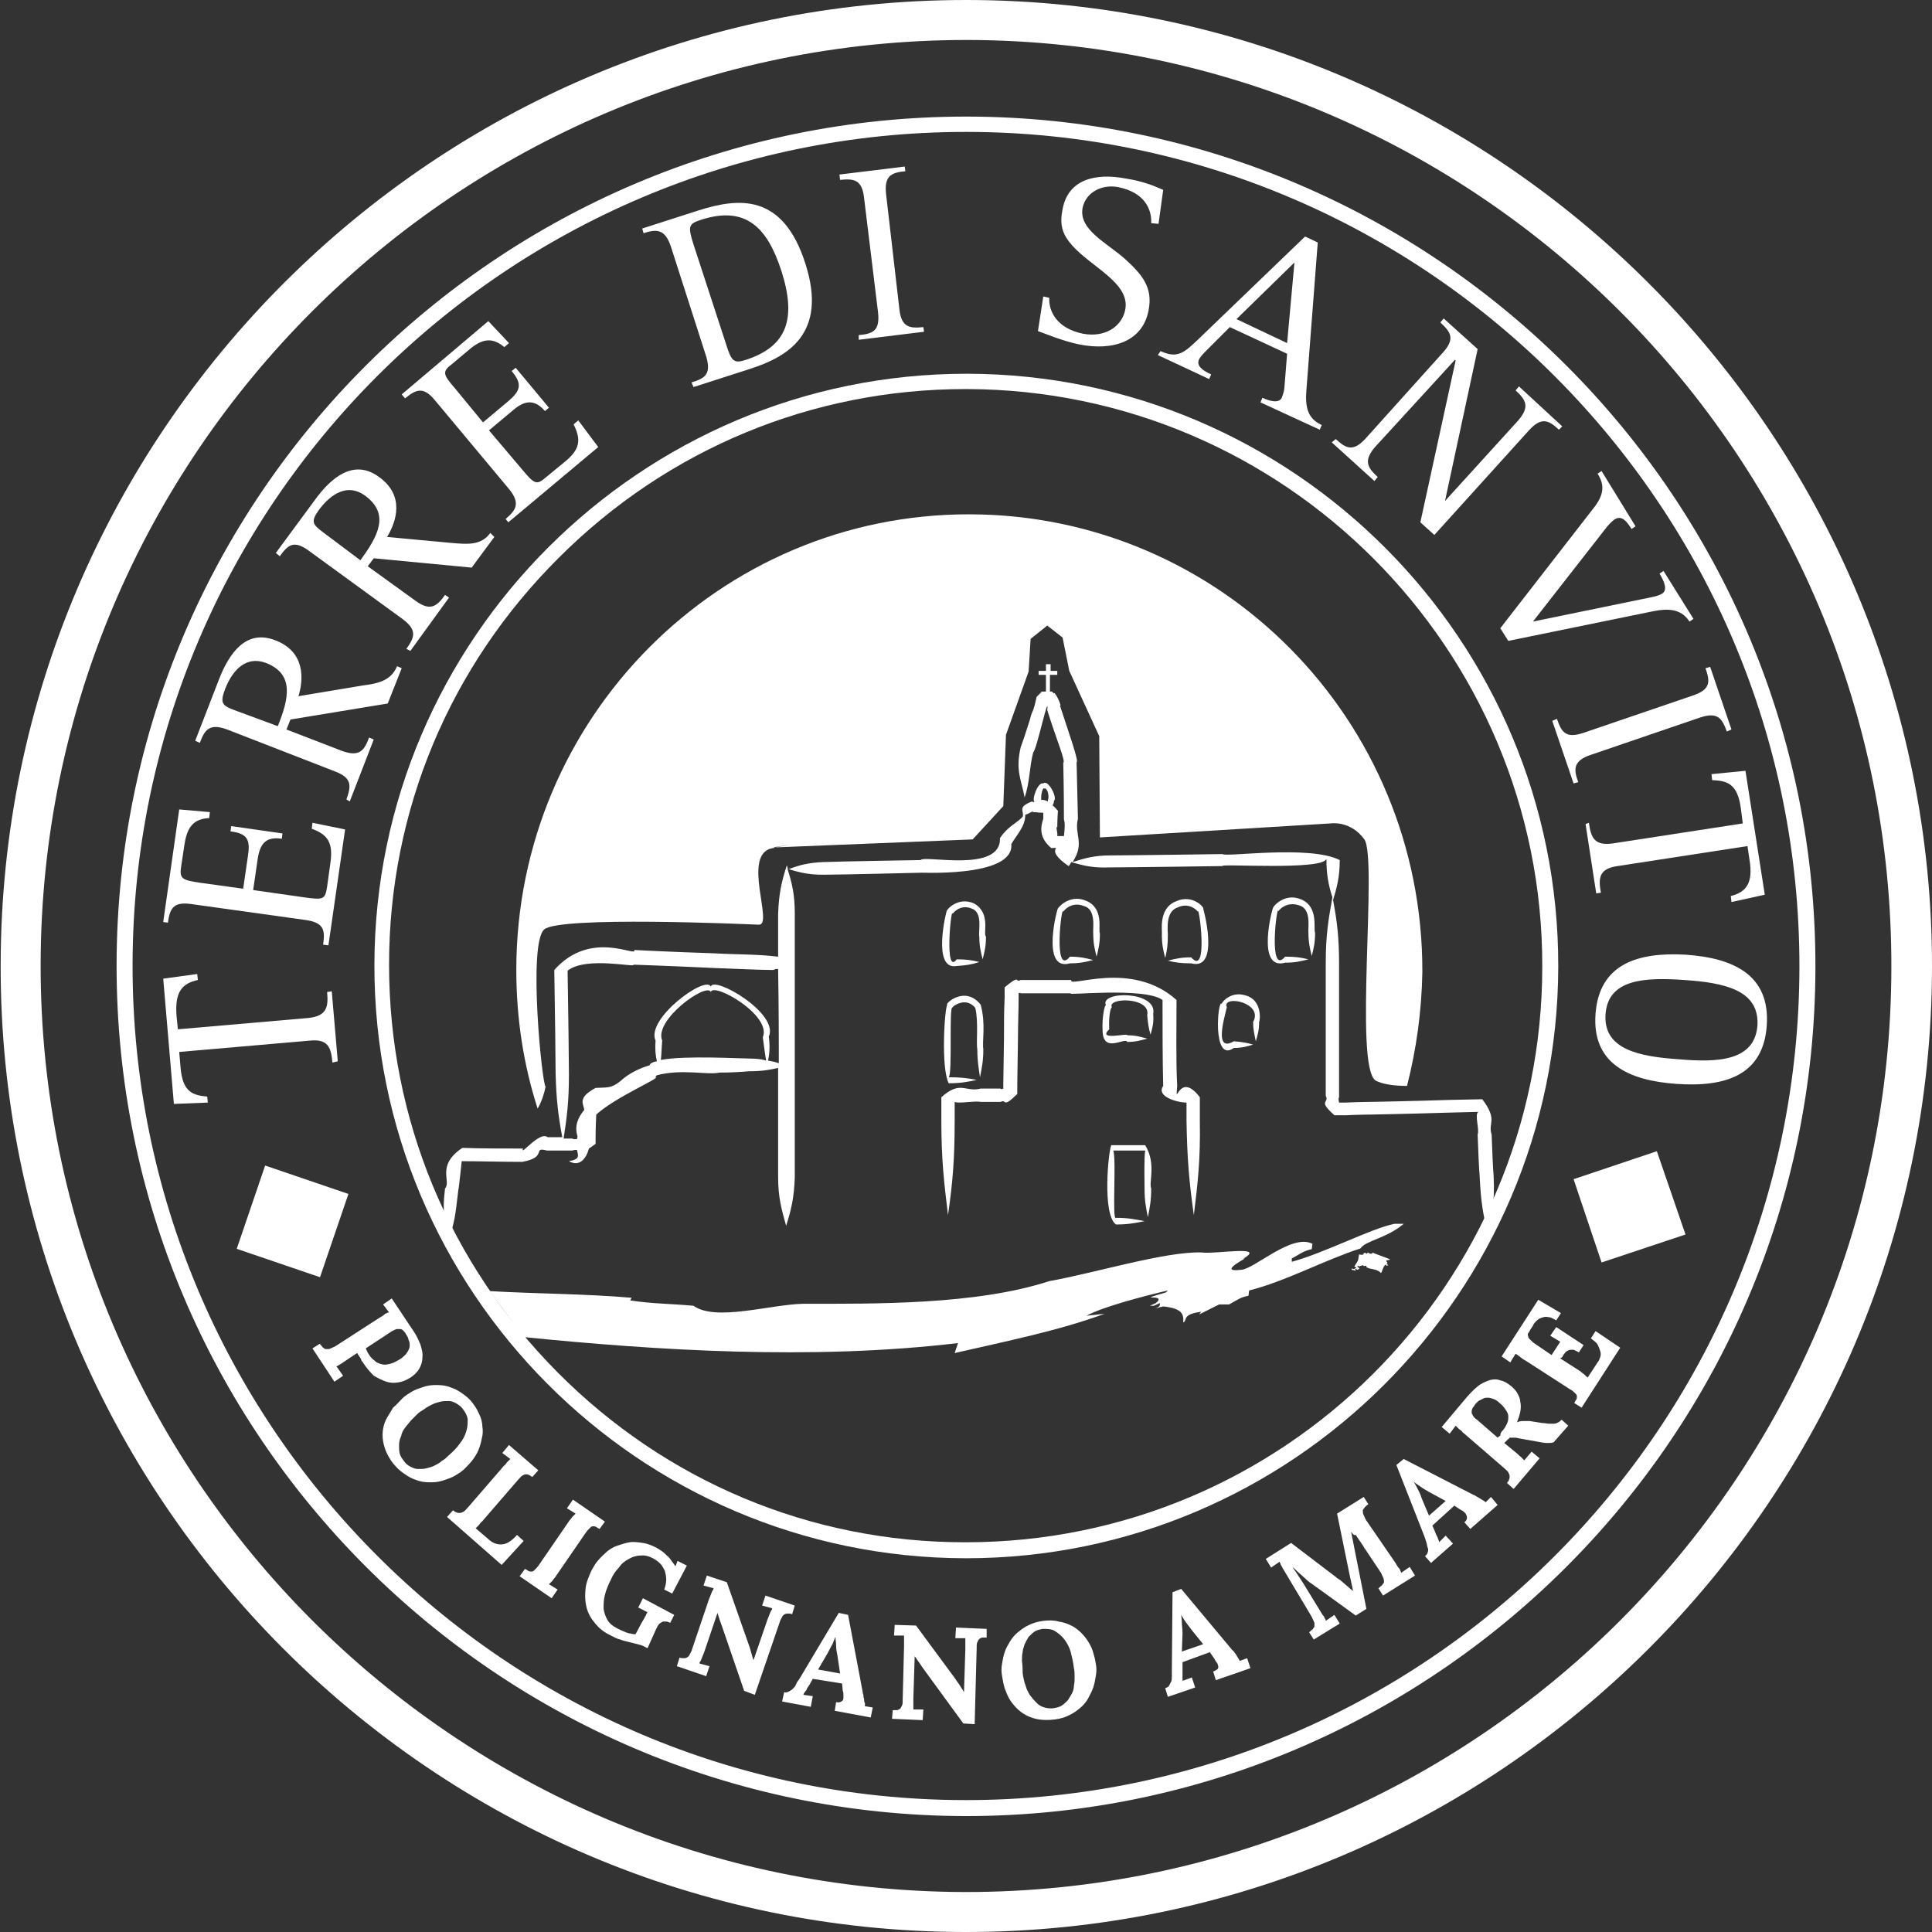
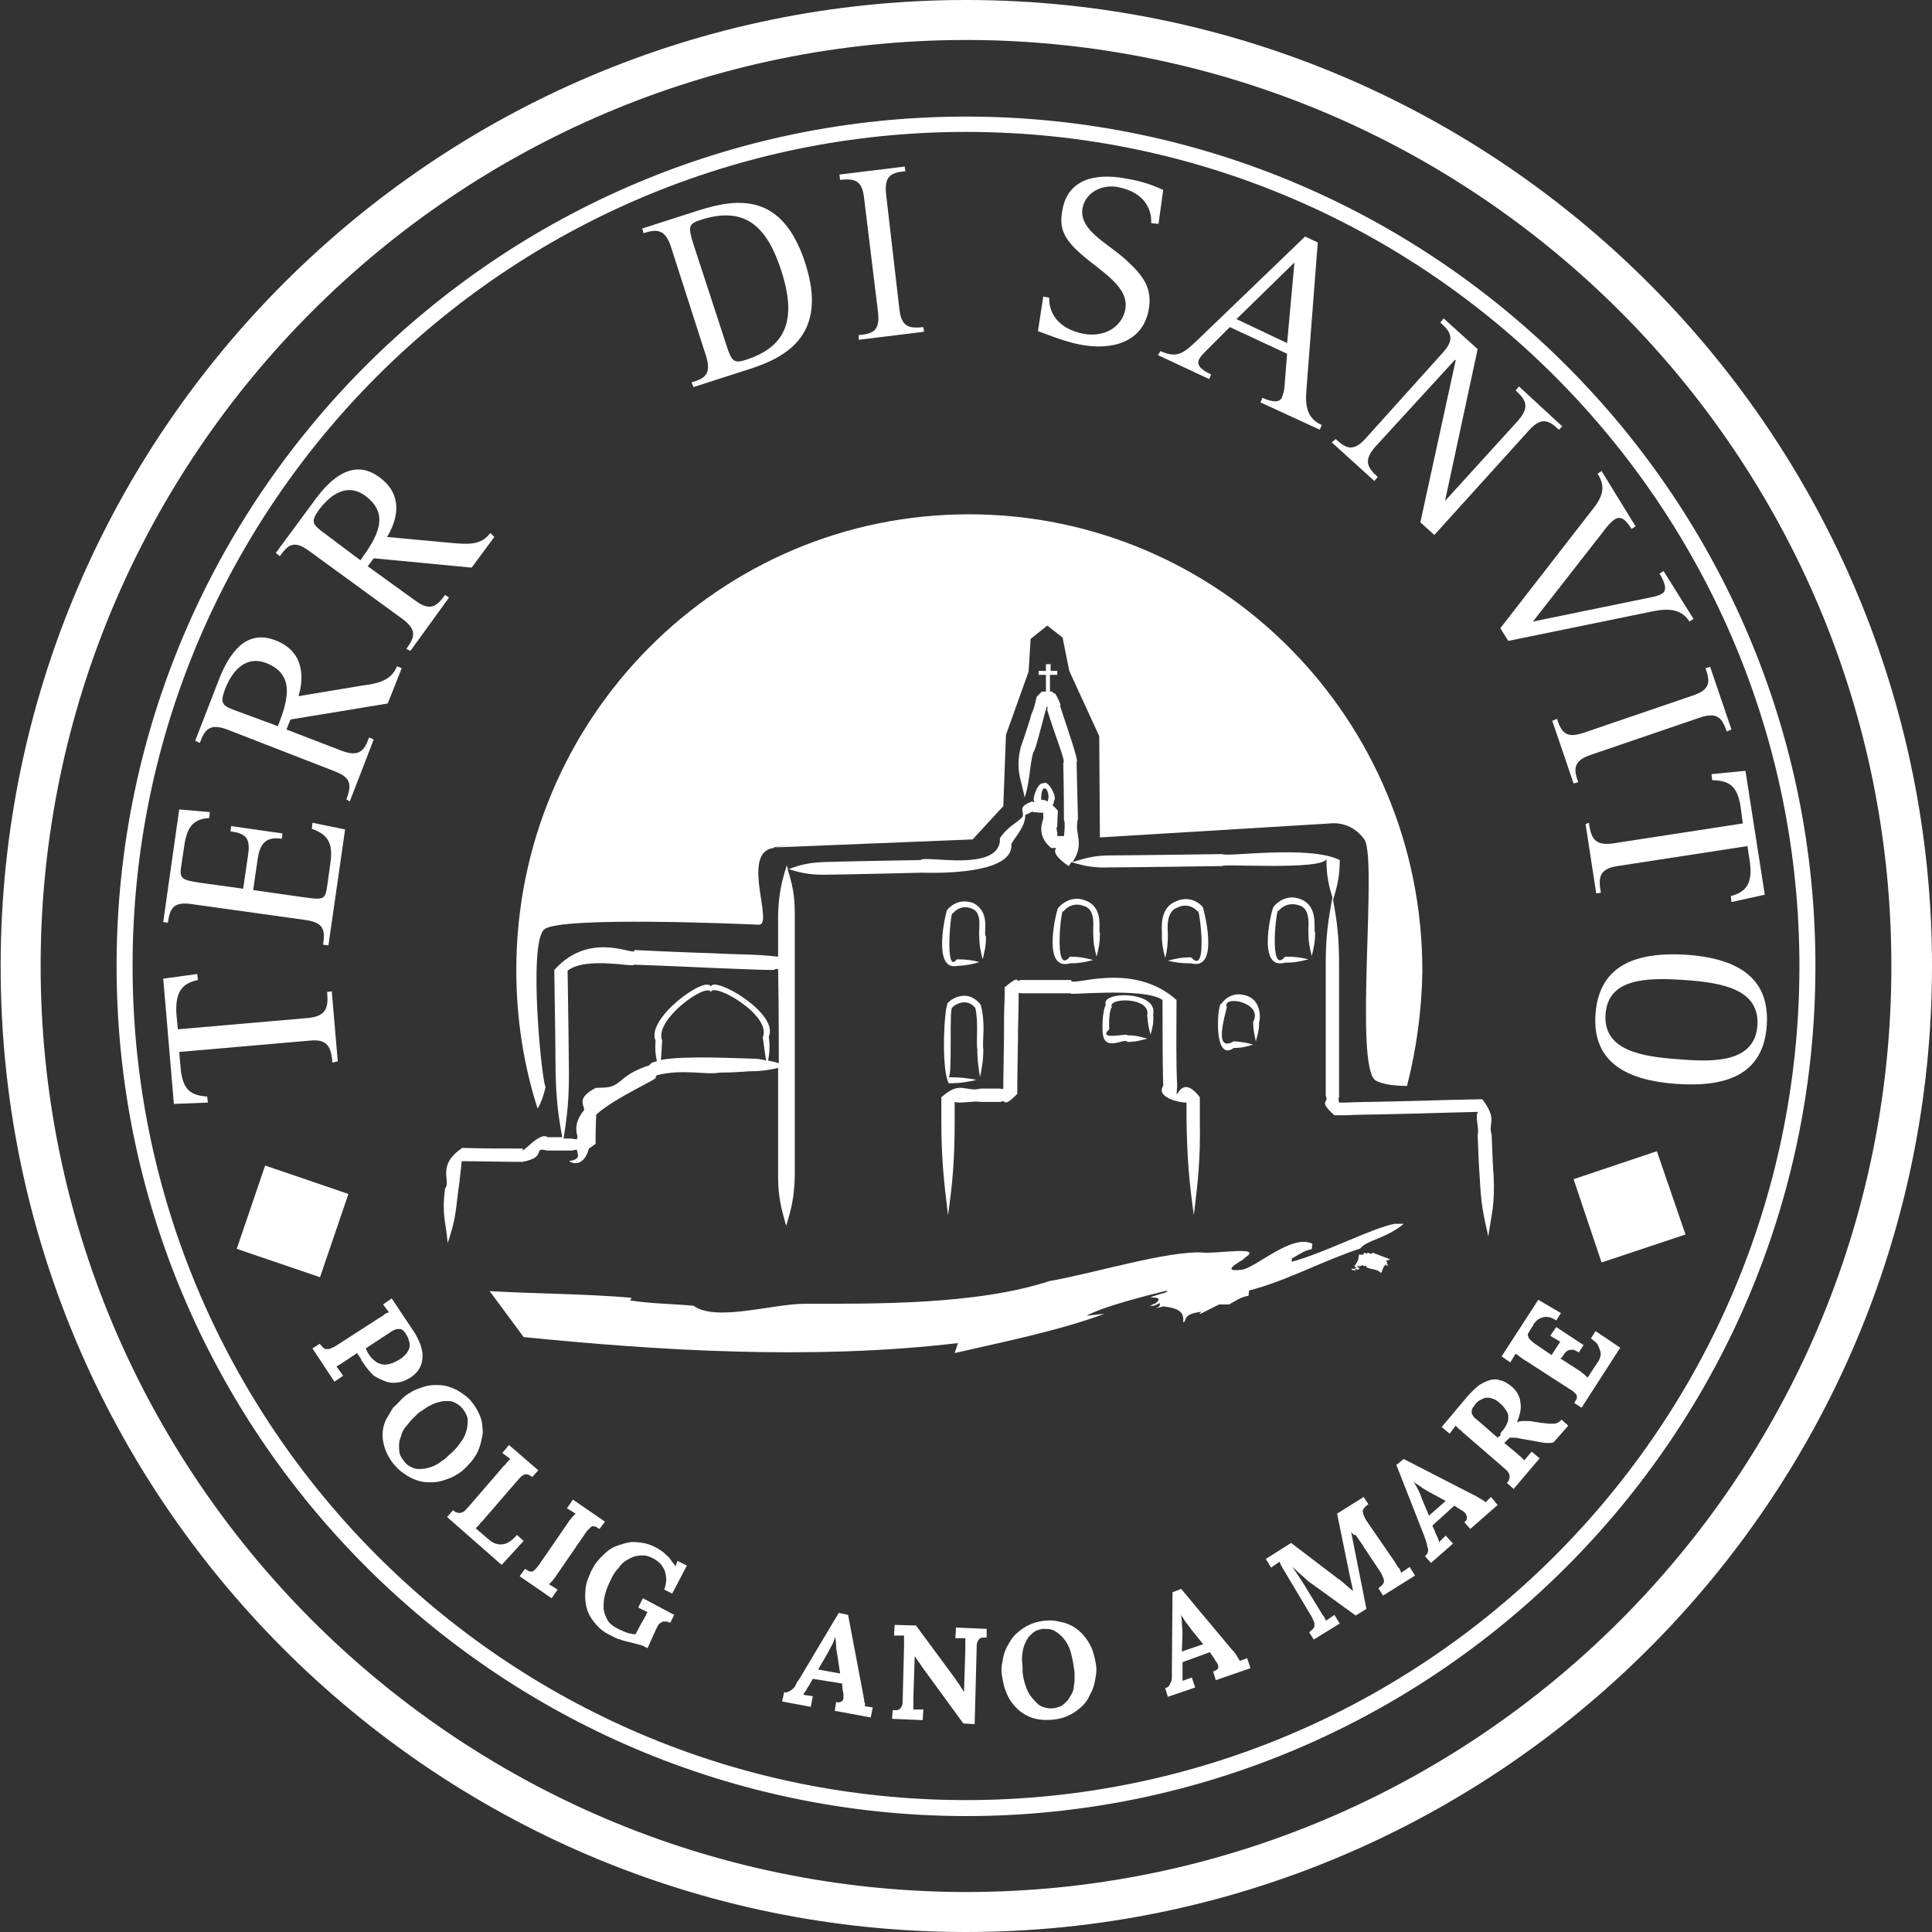
<svg xmlns="http://www.w3.org/2000/svg" version="1.1" id="Livello_1" x="0px" y="0px" viewBox="0 0 290 290" style="enable-background:new 0 0 290 290;" xml:space="preserve">
  <rect x="0" y="0" width="290" height="290" fill="#333333" stroke="none" />
  <style type="text/css">
	.st0{fill:#FFFFFF;}
	.st1{fill-rule:evenodd;clip-rule:evenodd;fill:#FFFFFF;}
</style>
  <g>
    <path class="st0" d="M54.4,204.4c-0.1-0.1-0.2-0.2-0.2-0.4c-0.1-0.1-0.1-0.2-0.2-0.3c-0.1-0.1-0.1-0.2-0.2-0.3   c-0.1-0.1-0.1-0.2-0.2-0.3l-1.5,1c-0.3,0.2-0.6,0.4-0.9,0.6c-0.3,0.2-0.5,0.3-0.7,0.4l1,1.4l-1.3,0.9l-3.3-5l1.1-0.7   c0.1,0.2,0.3,0.3,0.4,0.5c0.1,0.1,0.3,0.2,0.4,0.3c0.2,0,0.4,0,0.6,0c0.2-0.1,0.5-0.2,0.9-0.4l6.5-4.2c0.2-0.1,0.3-0.2,0.5-0.3   c0.2-0.1,0.3-0.2,0.4-0.3c0.1-0.1,0.3-0.2,0.4-0.2c0.1-0.1,0.2-0.1,0.3-0.1l-0.9-1.2l1.3-0.9l3.2,4.8c0.5,0.7,0.8,1.4,1.1,2.1   c0.2,0.7,0.4,1.3,0.3,2c0,0.6-0.2,1.2-0.5,1.7c-0.3,0.5-0.8,1-1.5,1.4c-0.5,0.3-1,0.5-1.6,0.6c-0.6,0.1-1.2,0.1-1.8-0.1   c-0.6-0.2-1.2-0.5-1.9-0.9C55.5,205.9,54.9,205.2,54.4,204.4z M55.3,203.2c0.3,0.5,0.6,0.8,1,1.1c0.3,0.3,0.7,0.4,1.1,0.5   c0.4,0.1,0.8,0,1.2-0.1c0.4-0.1,0.8-0.3,1.3-0.6c0.4-0.2,0.7-0.5,0.9-0.7c0.2-0.2,0.4-0.5,0.5-0.7c0.1-0.2,0.2-0.5,0.2-0.7   c0-0.2,0-0.5-0.1-0.7c-0.1-0.2-0.1-0.4-0.2-0.6c-0.1-0.2-0.2-0.3-0.3-0.5c-0.1-0.2-0.2-0.3-0.4-0.5c-0.1-0.1-0.3-0.2-0.4-0.2   c-0.2,0-0.3,0-0.6,0c-0.2,0.1-0.5,0.2-0.8,0.4l-3.8,2.5c0.1,0.1,0.1,0.3,0.2,0.4C55.1,202.9,55.2,203,55.3,203.2z" />
    <path class="st0" d="M60.4,209.9c0.4-0.4,0.9-0.7,1.4-1c0.5-0.3,1.1-0.5,1.7-0.7c0.6-0.2,1.2-0.3,1.8-0.3c0.6,0,1.2,0,1.9,0.2   c0.6,0.2,1.2,0.4,1.8,0.8c0.6,0.4,1.2,0.8,1.7,1.4c0.5,0.6,0.9,1.2,1.2,1.9c0.3,0.6,0.5,1.3,0.5,1.9c0.1,0.6,0.1,1.2-0.1,1.9   c-0.1,0.6-0.3,1.2-0.5,1.7c-0.2,0.5-0.6,1.1-0.9,1.5c-0.4,0.5-0.8,0.9-1.2,1.3c-0.4,0.4-0.9,0.7-1.4,1c-0.5,0.3-1.1,0.5-1.7,0.7   c-0.6,0.2-1.2,0.3-1.8,0.3c-0.6,0-1.2,0-1.9-0.2c-0.6-0.2-1.2-0.4-1.8-0.8c-0.6-0.4-1.2-0.8-1.7-1.4c-0.6-0.6-1-1.3-1.3-1.9   c-0.3-0.6-0.5-1.3-0.6-1.9c-0.1-0.6-0.1-1.2,0-1.8c0.1-0.6,0.3-1.2,0.6-1.7c0.3-0.5,0.6-1,0.9-1.5C59.6,210.8,60,210.3,60.4,209.9z    M62.7,212.2c-0.3,0.3-0.6,0.6-1,1c-0.3,0.4-0.6,0.7-0.9,1.1c-0.3,0.4-0.5,0.8-0.6,1.3c-0.2,0.4-0.3,0.9-0.3,1.3   c0,0.4,0,0.9,0.1,1.3c0.1,0.4,0.4,0.8,0.7,1.2c0.3,0.4,0.6,0.6,1,0.8c0.4,0.2,0.7,0.3,1.1,0.3c0.4,0,0.8,0,1.2-0.1   c0.4-0.1,0.8-0.2,1.2-0.4c0.4-0.2,0.8-0.4,1.1-0.7c0.4-0.2,0.7-0.5,1-0.8c0.7-0.6,1.3-1.2,1.7-1.8c0.5-0.6,0.8-1.2,1-1.9   c0.2-0.6,0.2-1.2,0.2-1.8c-0.1-0.6-0.4-1.1-0.8-1.6c-0.3-0.4-0.7-0.6-1-0.8c-0.4-0.2-0.7-0.3-1.1-0.3c-0.4,0-0.8,0-1.2,0.1   c-0.4,0.1-0.8,0.2-1.2,0.4c-0.4,0.2-0.8,0.4-1.2,0.7S63,211.9,62.7,212.2z" />
    <path class="st0" d="M67.1,227.7l0.9-1c0.2,0.1,0.3,0.3,0.5,0.3c0.2,0.1,0.3,0.1,0.5,0.1c0.2,0,0.4-0.1,0.6-0.2   c0.2-0.1,0.4-0.4,0.7-0.7l5.1-5.9c0.1-0.1,0.2-0.3,0.4-0.4c0.1-0.1,0.2-0.3,0.3-0.4c0.1-0.1,0.2-0.2,0.3-0.3   c0.1-0.1,0.2-0.2,0.2-0.2l-1.2-0.9l1-1.2l4.4,3.8l-0.9,1c-0.2-0.1-0.4-0.3-0.5-0.3c-0.2-0.1-0.3-0.1-0.5-0.1s-0.3,0.1-0.5,0.2   c-0.2,0.1-0.4,0.4-0.7,0.7l-5.1,5.9c-0.1,0.1-0.2,0.3-0.4,0.4c-0.1,0.1-0.2,0.3-0.3,0.4c-0.1,0.1-0.2,0.2-0.3,0.3   c-0.1,0.1-0.2,0.2-0.2,0.2l2.1,1.8c0.6,0.5,1.3,0.7,2,0.6c0.7-0.1,1.4-0.6,2.1-1.4l1,0.9l-3.3,3.6L67.1,227.7z" />
    <path class="st0" d="M83.5,236.5c-0.1,0.2-0.2,0.3-0.3,0.4c-0.1,0.1-0.2,0.3-0.3,0.4c-0.1,0.1-0.2,0.2-0.3,0.3   c-0.1,0.1-0.2,0.2-0.2,0.2l1.3,0.8l-0.9,1.3l-4.8-3.3l0.8-1.1c0.2,0.1,0.4,0.2,0.5,0.3c0.2,0.1,0.3,0.1,0.5,0.1   c0.2,0,0.3-0.1,0.5-0.3c0.2-0.2,0.4-0.4,0.6-0.7l4.4-6.4c0.1-0.2,0.2-0.3,0.3-0.4c0.1-0.1,0.2-0.3,0.3-0.4c0.1-0.1,0.2-0.2,0.3-0.3   c0.1-0.1,0.2-0.2,0.2-0.2l-1.3-0.8l0.9-1.3l4.8,3.3l-0.8,1.1c-0.2-0.1-0.4-0.2-0.5-0.3c-0.2-0.1-0.3-0.1-0.5-0.1   c-0.2,0-0.3,0.1-0.5,0.3c-0.2,0.2-0.4,0.4-0.6,0.7L83.5,236.5z" />
    <path class="st0" d="M97.2,247.4l-0.4-0.2c-0.3-0.2-0.7-0.3-1.1-0.4c-0.4-0.1-0.8-0.2-1.2-0.3c-0.4-0.1-0.9-0.2-1.4-0.4   c-0.5-0.1-1-0.4-1.6-0.7c-1-0.5-1.7-1.1-2.3-1.9c-0.6-0.7-1-1.5-1.2-2.4c-0.2-0.9-0.2-1.7-0.1-2.7c0.1-0.9,0.5-1.8,0.9-2.7   c0.3-0.5,0.6-1.1,1-1.5c0.4-0.5,0.9-0.9,1.3-1.3c0.5-0.4,1-0.7,1.6-0.9c0.6-0.2,1.2-0.4,1.8-0.5c0.6-0.1,1.3,0,2,0.1   c0.7,0.1,1.4,0.4,2,0.7c0.2,0.1,0.5,0.3,0.8,0.5c0.3,0.2,0.5,0.4,0.8,0.7c0.3,0.2,0.5,0.5,0.7,0.8c0.2,0.3,0.4,0.5,0.6,0.8l0,0   l0.3-0.8l1.4,0.7l-2.2,4.2l-1.2-0.6c0.2-0.5,0.3-1.1,0.3-1.5c0-0.5-0.1-0.9-0.2-1.3c-0.2-0.4-0.4-0.8-0.7-1.1   c-0.3-0.3-0.7-0.6-1.1-0.8c-0.6-0.3-1.2-0.5-1.9-0.4c-0.6,0-1.2,0.2-1.7,0.5c-0.6,0.3-1.1,0.7-1.5,1.3c-0.5,0.5-0.9,1.1-1.2,1.8   c-0.4,0.8-0.7,1.5-0.9,2.3c-0.2,0.7-0.2,1.4-0.2,2.1c0.1,0.6,0.3,1.2,0.6,1.7c0.3,0.5,0.8,0.9,1.4,1.2c0.2,0.1,0.4,0.2,0.6,0.3   c0.2,0.1,0.5,0.2,0.7,0.3c0.3,0.1,0.5,0.2,0.8,0.2c0.2,0.1,0.5,0.1,0.7,0.1l0.9-1.7c0.1-0.2,0.2-0.3,0.3-0.5   c0.1-0.2,0.2-0.3,0.2-0.4c0.1-0.1,0.2-0.3,0.2-0.4c0.1-0.1,0.1-0.2,0.2-0.3l-1.4-0.7l0.7-1.4l4.7,2.5l-0.6,1.2   c-0.2-0.1-0.4-0.2-0.6-0.2c-0.2,0-0.3,0-0.5,0c-0.2,0.1-0.3,0.2-0.5,0.3c-0.2,0.2-0.3,0.4-0.5,0.8L97.2,247.4z" />
-     <path class="st0" d="M113.3,254.4l-1.6-0.6l-3.4-9.9c-0.2-0.5-0.4-1.1-0.6-1.8l0,0l-2,5.9c-0.1,0.2-0.1,0.3-0.2,0.5   c-0.1,0.2-0.1,0.3-0.2,0.5c-0.1,0.2-0.1,0.3-0.2,0.4c-0.1,0.1-0.1,0.2-0.1,0.3l1.5,0.4l-0.5,1.5l-4.4-1.5l0.4-1.3   c0.2,0.1,0.4,0.1,0.6,0.1c0.2,0,0.3,0,0.5-0.1c0.2-0.1,0.3-0.2,0.4-0.4c0.1-0.2,0.3-0.5,0.4-0.9l2.5-7.4c0.1-0.2,0.1-0.3,0.2-0.5   s0.1-0.3,0.2-0.5c0.1-0.2,0.1-0.3,0.2-0.4c0.1-0.1,0.1-0.2,0.1-0.3l-1.5-0.4l0.5-1.5l3,1l3.3,9.4c0.2,0.5,0.3,1,0.4,1.3   c0.1,0.4,0.2,0.7,0.3,1l0,0l2.1-6.1c0.1-0.2,0.1-0.3,0.2-0.5c0.1-0.2,0.1-0.3,0.2-0.5c0.1-0.2,0.1-0.3,0.2-0.4   c0.1-0.1,0.1-0.2,0.1-0.3l-1.5-0.4l0.5-1.5l4.4,1.5l-0.4,1.3c-0.2-0.1-0.4-0.1-0.6-0.1c-0.2,0-0.3,0-0.5,0.1   c-0.2,0.1-0.3,0.2-0.4,0.4c-0.1,0.2-0.3,0.5-0.4,0.9L113.3,254.4z" />
    <path class="st0" d="M126.4,252.7L122,252l-0.5,0.9c-0.1,0.1-0.1,0.2-0.2,0.3c-0.1,0.1-0.2,0.3-0.2,0.4c-0.1,0.1-0.2,0.3-0.3,0.4   c-0.1,0.1-0.2,0.3-0.2,0.4l1.4,0.2l-0.3,1.6l-4.3-0.8l0.3-1.4c0.3,0.1,0.5,0,0.7-0.1c0.2-0.1,0.4-0.2,0.6-0.4   c0.2-0.2,0.4-0.4,0.5-0.7s0.3-0.5,0.5-0.8l5.9-9.9l1.4,0.3l2.2,11.6c0,0.1,0,0.2,0.1,0.4c0,0.2,0,0.4,0.1,0.6c0,0.2,0,0.4,0.1,0.6   s0,0.4,0,0.5l1.2,0.2l-0.3,1.5l-5.4-1l0.2-1.3c0.4,0.1,0.6,0,0.8-0.1c0.2-0.1,0.3-0.3,0.3-0.5c0-0.1,0-0.3,0-0.5   c0-0.2,0-0.4-0.1-0.6L126.4,252.7z M122.8,250.6l3.3,0.6l-0.4-2.7c-0.1-0.5-0.2-1-0.2-1.5c0-0.5-0.1-0.9-0.1-1.3l0,0   c-0.1,0.2-0.2,0.5-0.4,1c-0.2,0.4-0.5,0.9-0.8,1.5L122.8,250.6z" />
    <path class="st0" d="M146.3,258.8l-1.7-0.1l-6.2-8.5c-0.3-0.5-0.7-1-1.1-1.6h0l-0.2,6.3c0,0.2,0,0.4,0,0.5c0,0.2,0,0.3,0,0.5   c0,0.2,0,0.3,0,0.4c0,0.1,0,0.2,0,0.3l1.5,0l-0.1,1.6l-4.6-0.2l0.1-1.3c0.2,0,0.4,0,0.6,0c0.2,0,0.3-0.1,0.5-0.2   c0.1-0.1,0.2-0.3,0.3-0.5c0.1-0.2,0.1-0.5,0.1-1l0.2-7.8c0-0.2,0-0.4,0-0.5c0-0.2,0-0.3,0-0.5c0-0.2,0-0.3,0-0.4c0-0.1,0-0.2,0-0.3   l-1.5,0l0.1-1.6l3.2,0.1l5.9,8c0.3,0.5,0.6,0.8,0.8,1.2c0.2,0.3,0.4,0.6,0.5,0.8l0,0l0.2-6.4c0-0.2,0-0.4,0-0.5c0-0.2,0-0.3,0-0.5   c0-0.2,0-0.3,0-0.4c0-0.1,0-0.2,0-0.3h-1.5l0.1-1.6l4.6,0.2l0,1.3c-0.2,0-0.4,0-0.6,0c-0.2,0-0.3,0.1-0.5,0.2   c-0.1,0.1-0.2,0.3-0.3,0.5c-0.1,0.2-0.1,0.5-0.1,1L146.3,258.8z" />
    <path class="st0" d="M150.4,251.5c-0.1-0.6-0.1-1.1,0-1.7c0.1-0.6,0.2-1.2,0.4-1.8c0.2-0.6,0.5-1.1,0.8-1.6c0.3-0.5,0.7-1,1.2-1.4   c0.5-0.4,1-0.8,1.7-1.1c0.6-0.3,1.3-0.5,2.1-0.6c0.8-0.1,1.6-0.1,2.3,0.1c0.7,0.1,1.3,0.3,1.9,0.6c0.6,0.3,1.1,0.7,1.5,1.1   c0.4,0.4,0.8,0.9,1.1,1.4c0.3,0.5,0.6,1.1,0.7,1.6c0.2,0.6,0.3,1.1,0.4,1.7c0.1,0.6,0.1,1.1,0,1.7c-0.1,0.6-0.2,1.2-0.4,1.8   c-0.2,0.6-0.5,1.1-0.8,1.7c-0.3,0.5-0.7,1-1.2,1.4c-0.5,0.4-1,0.8-1.7,1.1c-0.6,0.3-1.3,0.5-2.1,0.6c-0.9,0.1-1.6,0.1-2.3,0   c-0.7-0.1-1.3-0.3-1.9-0.6c-0.6-0.3-1.1-0.7-1.5-1.1c-0.4-0.4-0.8-0.9-1.1-1.4c-0.3-0.5-0.5-1.1-0.7-1.6   C150.6,252.7,150.5,252.1,150.4,251.5z M153.5,250.9c0,0.4,0.1,0.9,0.2,1.3c0.1,0.5,0.3,0.9,0.4,1.3c0.2,0.4,0.4,0.9,0.7,1.2   c0.3,0.4,0.6,0.7,0.9,1c0.3,0.3,0.7,0.5,1.1,0.6c0.4,0.1,0.9,0.2,1.4,0.1c0.5-0.1,0.9-0.2,1.2-0.4c0.3-0.2,0.6-0.5,0.9-0.8   c0.2-0.3,0.4-0.7,0.6-1c0.2-0.4,0.3-0.8,0.3-1.2c0.1-0.4,0.1-0.9,0.1-1.3c0-0.4,0-0.9-0.1-1.3c-0.1-0.9-0.3-1.7-0.5-2.5   c-0.2-0.7-0.6-1.4-1-1.9c-0.4-0.5-0.9-0.9-1.4-1.2c-0.5-0.3-1.1-0.3-1.8-0.3c-0.5,0.1-0.9,0.2-1.2,0.4c-0.3,0.2-0.6,0.5-0.9,0.8   c-0.2,0.3-0.4,0.7-0.6,1.1c-0.1,0.4-0.3,0.8-0.3,1.2c-0.1,0.4-0.1,0.9-0.1,1.3C153.5,250.1,153.5,250.5,153.5,250.9z" />
    <path class="st0" d="M181.6,248l-4.1,1.5l0,1c0,0.1,0,0.2,0,0.4c0,0.1,0,0.3,0,0.5c0,0.2,0,0.3,0,0.5c0,0.2,0,0.3,0,0.4l1.4-0.5   l0.5,1.5l-4.1,1.4l-0.4-1.3c0.3-0.1,0.5-0.2,0.6-0.4c0.1-0.2,0.2-0.4,0.3-0.6c0.1-0.2,0.1-0.5,0.1-0.8c0-0.3,0-0.6,0-0.9L176,239   l1.3-0.5l7.6,9.1c0.1,0.1,0.2,0.2,0.3,0.3c0.1,0.1,0.2,0.3,0.3,0.4c0.1,0.2,0.2,0.3,0.3,0.5c0.1,0.2,0.2,0.3,0.3,0.5l1.1-0.4   l0.5,1.5l-5.2,1.8l-0.4-1.3c0.3-0.1,0.6-0.3,0.7-0.4c0.1-0.2,0.1-0.4,0-0.6c0-0.1-0.1-0.3-0.2-0.4c-0.1-0.1-0.2-0.3-0.3-0.5   L181.6,248z M177.4,247.9l3.2-1.1l-1.7-2.1c-0.3-0.4-0.6-0.8-0.9-1.2c-0.3-0.4-0.5-0.8-0.7-1.1l0,0c0,0.2,0.1,0.6,0.1,1.1   c0,0.5,0.1,1,0.1,1.7L177.4,247.9z" />
    <path class="st0" d="M202.8,229.9l2.3,11.6l-1.6,1l-5.8-4.2c-0.2-0.1-0.4-0.3-0.7-0.5c-0.3-0.2-0.6-0.4-0.9-0.7s-0.7-0.6-1-0.9   c-0.4-0.3-0.7-0.7-1.1-1l0,0c0.4,0.6,0.8,1.2,1.2,1.8c0.4,0.6,0.7,1.1,1,1.6l1.9,3.1c0.1,0.2,0.2,0.3,0.3,0.5   c0.1,0.2,0.2,0.3,0.3,0.4c0.1,0.1,0.1,0.3,0.2,0.4c0.1,0.1,0.1,0.2,0.1,0.3l1.3-0.9l0.8,1.3l-3.9,2.4l-0.7-1.1   c0.2-0.1,0.3-0.3,0.5-0.4c0.1-0.1,0.2-0.3,0.3-0.4c0-0.2,0-0.4,0-0.6c-0.1-0.2-0.2-0.5-0.4-0.9l-4-6.7c-0.1-0.2-0.2-0.3-0.3-0.5   c-0.1-0.2-0.2-0.3-0.2-0.4c-0.1-0.1-0.2-0.3-0.2-0.4c-0.1-0.1-0.1-0.2-0.1-0.3l-1.3,0.9l-0.8-1.3l3.8-2.4l6.7,5.1   c0.2,0.2,0.4,0.3,0.7,0.5c0.2,0.2,0.5,0.4,0.7,0.6c0.2,0.2,0.5,0.4,0.7,0.6c0.2,0.2,0.4,0.3,0.5,0.4l0,0c-0.1-0.5-0.2-1-0.3-1.4   c-0.1-0.5-0.2-0.9-0.3-1.4l-1.8-8.8l4-2.5l0.7,1.1c-0.2,0.1-0.4,0.3-0.5,0.4c-0.1,0.1-0.2,0.3-0.3,0.4c-0.1,0.2,0,0.4,0,0.6   c0.1,0.2,0.2,0.5,0.4,0.9l4.4,6.4c0.1,0.2,0.2,0.3,0.3,0.5c0.1,0.2,0.2,0.3,0.3,0.4c0.1,0.1,0.2,0.3,0.2,0.4   c0.1,0.1,0.1,0.2,0.1,0.3l1.3-0.9l0.8,1.3l-4.8,3l-0.7-1.1c0.2-0.1,0.3-0.3,0.5-0.4c0.1-0.1,0.2-0.3,0.3-0.4c0.1-0.2,0-0.4,0-0.6   c-0.1-0.2-0.2-0.5-0.4-0.9l-2.4-3.6c-0.1-0.1-0.2-0.3-0.3-0.5c-0.2-0.2-0.3-0.5-0.5-0.7c-0.2-0.3-0.4-0.6-0.6-0.9   C203.2,230.5,203,230.2,202.8,229.9L202.8,229.9z" />
    <path class="st0" d="M218.3,226l-3.3,3l0.4,0.9c0,0.1,0.1,0.2,0.1,0.3c0.1,0.1,0.1,0.3,0.2,0.4s0.1,0.3,0.2,0.5   c0.1,0.2,0.1,0.3,0.1,0.4l1-1l1.1,1.2l-3.3,2.9l-0.9-1c0.2-0.2,0.4-0.4,0.4-0.6c0.1-0.2,0.1-0.5,0-0.7s-0.1-0.5-0.2-0.8   c-0.1-0.3-0.2-0.6-0.3-0.9l-4.2-10.7l1.1-0.9l10.5,5.4c0.1,0,0.2,0.1,0.4,0.2c0.2,0.1,0.3,0.2,0.5,0.3c0.2,0.1,0.3,0.2,0.5,0.3   c0.2,0.1,0.3,0.2,0.4,0.3l0.8-0.8l1,1.2l-4.1,3.6l-0.9-1c0.3-0.2,0.4-0.5,0.4-0.7c0-0.2-0.1-0.4-0.2-0.6c-0.1-0.1-0.2-0.2-0.3-0.3   c-0.1-0.1-0.3-0.2-0.5-0.3L218.3,226z M214.5,227.5l2.5-2.2l-2.4-1.3c-0.5-0.3-0.9-0.5-1.3-0.8c-0.4-0.3-0.8-0.5-1.1-0.8l0,0   c0.1,0.2,0.3,0.5,0.5,0.9c0.2,0.4,0.5,0.9,0.7,1.6L214.5,227.5z" />
    <path class="st0" d="M231.5,213.6c0.4,0,0.7,0.1,1,0.1c0.3,0,0.6,0,0.8,0c0.2,0,0.4-0.1,0.6-0.2c0.2-0.1,0.3-0.2,0.5-0.4l1,0.9   l-2.2,2.5c-0.3,0.1-0.6,0.1-1,0.1c-0.4,0-0.9-0.1-1.4-0.2l-2.8-0.5c-0.3-0.1-0.6-0.1-0.8-0.1c-0.2,0-0.4,0-0.6,0   c-0.1,0.1-0.1,0.2-0.2,0.2c-0.1,0.1-0.1,0.1-0.2,0.2c-0.1,0.1-0.1,0.1-0.2,0.2c-0.1,0.1-0.1,0.1-0.2,0.2l1.7,1.4   c0.3,0.2,0.5,0.5,0.8,0.7c0.2,0.2,0.4,0.4,0.5,0.5l1.1-1.3l1.2,1l-3.9,4.6l-1-0.9c0.1-0.2,0.3-0.3,0.3-0.5c0.1-0.2,0.1-0.3,0.1-0.5   c0-0.2-0.1-0.4-0.2-0.6c-0.1-0.2-0.4-0.4-0.7-0.7l-5.9-5.1c-0.1-0.1-0.3-0.2-0.4-0.4c-0.1-0.1-0.3-0.2-0.4-0.3   c-0.1-0.1-0.2-0.2-0.3-0.3c-0.1-0.1-0.2-0.2-0.2-0.2l-0.9,1.2l-1.2-1l3.7-4.4c0.6-0.7,1.1-1.2,1.7-1.7s1.2-0.7,1.7-0.9   c0.6-0.2,1.2-0.2,1.7,0c0.6,0.1,1.2,0.5,1.8,1c0.3,0.3,0.6,0.6,0.8,1c0.2,0.4,0.4,0.8,0.4,1.2c0.1,0.5,0.1,0.9,0,1.5   c-0.1,0.5-0.3,1.1-0.5,1.6l0,0c0.2-0.1,0.5-0.2,0.9-0.2c0.3,0,0.7,0,1,0L231.5,213.6z M225.4,214.9c0.4-0.4,0.6-0.8,0.8-1.2   c0.2-0.4,0.2-0.7,0.2-1.1c0-0.4-0.2-0.7-0.4-1s-0.5-0.7-0.9-1c-0.3-0.3-0.6-0.5-0.9-0.6c-0.3-0.1-0.6-0.2-0.8-0.2   c-0.3,0-0.5,0-0.7,0.1c-0.2,0.1-0.4,0.2-0.6,0.3c-0.2,0.1-0.3,0.2-0.5,0.4c-0.1,0.1-0.2,0.2-0.3,0.4c-0.1,0.2-0.3,0.3-0.3,0.5   c-0.1,0.1-0.1,0.3-0.1,0.5c0,0.2,0.1,0.3,0.2,0.5c0.1,0.2,0.3,0.4,0.6,0.6l3.1,2.7c0.1-0.1,0.2-0.2,0.4-0.3   C225.2,215.2,225.3,215,225.4,214.9z" />
    <path class="st0" d="M234.2,203.9l2.8,1.8c0.2,0.1,0.3,0.2,0.4,0.3c0.1,0.1,0.3,0.2,0.4,0.3c0.1,0.1,0.2,0.2,0.3,0.3   c0.1,0.1,0.2,0.1,0.2,0.2l1.5-2.3c0.2-0.2,0.3-0.5,0.4-0.8c0.1-0.3,0.1-0.6,0-0.9c-0.1-0.3-0.2-0.6-0.4-1c-0.2-0.3-0.6-0.6-1-0.9   l0.7-1.1l3.7,2.5l-5.8,9l-1.1-0.7c0.1-0.2,0.2-0.4,0.3-0.5c0.1-0.2,0.1-0.3,0.1-0.5s-0.1-0.3-0.3-0.5c-0.2-0.2-0.4-0.4-0.8-0.6   l-6.5-4.2c-0.2-0.1-0.3-0.2-0.5-0.3c-0.1-0.1-0.3-0.2-0.4-0.3c-0.1-0.1-0.3-0.2-0.4-0.3c-0.1-0.1-0.2-0.1-0.3-0.2l-0.8,1.3   l-1.3-0.9l5.5-8.5l3.4,2l-0.7,1.1c-0.5-0.3-0.9-0.5-1.2-0.5c-0.4-0.1-0.7,0-1,0.1c-0.3,0.1-0.5,0.2-0.8,0.5   c-0.2,0.2-0.4,0.4-0.5,0.7l-0.4,0.6c-0.1,0.2-0.2,0.4-0.3,0.5c-0.1,0.2-0.1,0.3,0,0.5c0,0.2,0.1,0.3,0.3,0.5   c0.2,0.2,0.4,0.4,0.7,0.6l2.5,1.7l1.3-2l-1.5-0.9l0.9-1.3l4.1,2.7l-0.7,1.1c-0.4-0.2-0.7-0.4-0.9-0.4c-0.3,0-0.5,0-0.7,0.1   c-0.2,0.1-0.4,0.2-0.5,0.4c-0.2,0.2-0.3,0.4-0.4,0.6L234.2,203.9z" />
  </g>
  <path class="st0" d="M209.3,183.7c-3.5,0.7-10.3,4.3-15.4,5.7l0-0.5c1-0.5,1.6-1.1,3-1.4l0.1-0.8c-3.1-1.6-8.7,3.8-10.7,3.9  c-4.1,0.5,2-2.3,0.2-1.6c3.9-2.2-4.1-0.7-6.1-1c-5.4-0.2-16.1,3.1-22.9,4.3c-11,3.6-26.4,3.4-36.9,3.4c-5,0.1-13.2,2.7-16.5,0.3  c-3.2-0.3-6.3-0.3-9.5-0.8l0.2-0.4c-6.9-0.6-14.4-0.6-21.3-1l5.1,6.9c19.9,2,43.3,3.5,65.2,0.9l-0.5,1.5c7.4-1.7,15.8-3.4,22.5-5.9  l-2.7,0.3c2.3-1.3,8.4-2.9,12.2-3.8L175,194c-5.2,1.5,0.4,0-1.5,1.6l-0.9,0.4l0.6,0l0.9-0.4c0,0.3,0.1,0.5-0.7,0.8l1.2-0.3  c2.9,0.3,3.1,1.2,3,2.4c0.7-0.3-0.3-1.2,2.7-1.6l-0.3,0.4l3-1.5l1.5,0c1.1-0.6,1.7-1.1,2.9-1.3l0.1-0.8c5.3-1.3,11.4-4.6,16.7-6.3  c0.8-1.2,3.9-1.5,6.5-3.7H209.3z" />
  <path class="st0" d="M206.2,188.1L206.2,188.1l-0.1-0.1c-0.2,0.3-0.5,0.2-0.8,0l-0.1,0.2c-0.5-0.3-0.3-0.1-0.7,0.1l0.3,0.1l-0.8-0.1  l-0.1,0.6c0,0.4-0.4,0.8-0.6,1.2l0.3,0.2l-0.4,0.2l0,0.1l0-0.1l-0.3-0.1l0,0.2l0.5,0.1l0,0.1l0.1-0.1l-0.1-0.1l0.1-0.2l0.2,0.2  l0.3-0.1c0.2-0.3-0.6-0.3-0.1-0.5l0.1,0.1l0.6-0.2c0.1,0.4,0.6-0.2,0.5,0.3c0.6,0.4,1.6,0.2,2.2,0.9c0.2-0.3,0.3-1,0.7-1.3l0.1,0.2  l0.3-0.1l-0.3-0.2c0.4-0.1-0.1-0.3,0-0.5l0.5-0.1l0-0.1L206.2,188.1L206.2,188.1z" />
  <g>
    <path class="st0" d="M81.7,139.5c2.4-2,29.9-0.8,32.2-0.7c2.3,0.1-2.7-10.7,2.1-11.5c0.1,0,0.2,0,0.3-0.1l-0.3,0c0,0,5.1-0.8,0.3,0   l29.7-1.2l4.6-5l0.4-10.7l3.4-9.5l0.3-4.9l2.5-2l2.3,1.8l1,5l4.5,9.8l0.1,15.2l34.6-2.1c0,0,3-0.5,5.1,2.4c2,2.9-1.6,34.2,1.7,36.2   c0.9,0.5,2.6,0.8,4.7,0.8c1.4-5.5,2.2-11.2,2.3-17.1c0.1-37.9-30.3-68.6-67.9-68.7c-37.6-0.1-68.1,30.6-68.1,68.4   c0,7.3,1.1,14.3,3.2,20.8c0.6-1,1-2.3,1.2-3.3C81.4,163.1,79.2,141.6,81.7,139.5z" />
  </g>
  <g>
    <path class="st0" d="M224.2,176.5c-0.1-1.1-0.2-3.4-0.3-6.2c-0.6-1.8,1-2.1-1.4-5.3l-4.8,0.1c-6.3,0.2-12,0.3-12,0.3   s-1.4,0-3.7,0.1l-1,0c-0.1-0.4-0.1-0.7,0-0.8l0-4.5c0-6.3,0-13.2,0-15.5c0-4-0.3-6.4-0.9-9.6c0.6-2,1-3.5,1-6   c-4.5-2.3-17.2-0.4-17.6-0.9c0,0-14,0.2-16.8,0.2c-2.4,0-3.8,0.4-5.7,1c1.9-2.9,0.2-4.1,0.8-6.5c-0.1-4.5-0.2-8.5-0.2-8.5   c0.4,0-1.2-4.5-2.5-8.5c0.4,0.3-0.8-2.3-0.9-1.8l-0.3-0.3c-0.1,0-0.2,0-0.3,0l0-2.5l1.1,0v-0.6h-1l0-1h-0.7l0,1h-1.1v0.6l1.1,0   l0,2.5c-1.6,0-0.2,0.2-0.8,0.2l-0.6,0.6c-0.6,2.8-0.6,1.7-1,3.4c-0.6,1.9-1.1,3.4-1.4,4.2c-0.8,3.5,0.1,4.8,0.6,7.5   c0.8-2.3,0.7-4.6,1.3-6.8c0.5-0.3,2.4-9.3,2.1-6.3c1.4,4.5,2.8,7.7,2.4,7.9c0,0,0.1,4.1,0.1,8.5c0.2,0.6,0.1,1.6,0,2.5c0,0,0,0,0,0   l-1,0c0.1-0.5-0.3-1.6,0-1.3c0,0,0-1.2,0.1-2.5c-0.3-0.3-0.5-0.6-0.8-0.8c0.1-0.2,0.2-0.4,0.2-0.7c0.6-0.4-0.9-3.3-1.6-2.6   c-0.8-0.3-1.8,2.5-1.3,2.8c-0.1,0-0.3,0-0.4-0.1c-2.3,0.9-1.1,1.4-1.4,2.3c-0.9,1-2.2,1.4-3.4,3.2c0.2,5.3-11.4,2.5-11.9,3.3   c0,0-12.2,0.2-14.6,0.3c-2.2,0.1-3.5,0.4-5.3,1.1c-0.1-0.2-0.1-0.4-0.2-0.6c-0.8,2.5-1.2,4.3-1.3,7.3c0,1.1,0,3.6,0,6.4   c-3.4-0.4-6.2-0.3-9.5-0.5c-6.3-0.2-12.1-0.5-12.1-0.5c0.5,1.2-6.5-3.2-12,3c0.1,6.3,0.2,13.2,0.2,15.5c0.1,4,0.4,6.4,1,9.6   c-0.7,0-1.5,0-2.2,0c-1.2-1-4.2,3-3.7,1.7c-3.1,0-6.3,0-9.1-0.1c-4,2.7-1.6,5-2.6,6.1c-0.5,4.1,0.1,4.7,0.4,8.2   c1.1-3.4,1.1-3.8,1.6-8c0.1-0.3,0.6-5.2,0.5-4.3c2.8,0,6,0.1,9.1,0.1c3.9-0.7,1.4-2.3,3.7-1.7c1.4,0,2.7,0,3.8,0   c0.3-0.1,0.5-0.1,0.7-0.1c0.2,0.9,0.5,1.4-1.2,1.7c1.6,0.9,2.6-0.4,3-1.9c0.3-0.2,0.6-0.4,1-0.7c0-0.6,0-1,0-1s0-1.4,0.1-3.4   c3-2.7,9.7-5.5,8.9-5.6c0-0.1,0.1-0.2,0.2-0.3c3.8-1,7.5,0,9.4-0.4c1.8,0,3.2-0.1,4.5-0.2c0,0,0.1,0,0.1,0c1.7,0,2.9-0.2,4.2-0.5   c0,5,0,14,0,16.4c0,3,0.5,4.8,1.2,7.3c0.8-2.5,1.2-4.3,1.3-7.3c0-3.3,0-19.8,0-19.8s0-16.5,0-19.8c0-2.8-0.4-4.5-1.1-6.7   c1.9,0.6,3.2,0.9,5.4,0.9c2.4,0,14.6-0.3,14.6-0.3c-1-0.1,14.1,0.9,13.6-4.3c0.8-1.4,2.1-2.6,2.1-4.4c0.7-0.2,1.6-0.9,1-0.3   c-0.1-0.2,1,0,1.7,0c0,0.3,0,0.6,0,0.9c-0.4,1.2-0.7,2.8,1.2,4.4c2-0.1-1.3,0,2.6,2.7c0.2-0.2,0.3-0.4,0.4-0.6   c2,0.6,3.4,0.9,5.9,0.8c2.8,0,16.8-0.2,16.8-0.2c-0.5-0.4,15.2,0.7,15.6-1.1c0,2.4,0.3,3.9,0.9,5.8c-0.6,3.3-1,5.7-1,9.8   c0,2.3,0,9.2,0,15.5l0,4.5c0.6,1.1-1.3,0.6,1.3,2.9l1.8,0c2.2-0.1,3.7-0.1,3.7-0.1s5.7-0.1,12-0.3l4.1-0.1   c-0.6,0.4,0.2,2.6-0.1,3.4c0.1,2.8,0.2,5.1,0.3,6.2c0.2,4.2,0.5,5.6,1.3,9.1C223.9,182.1,224.4,180.8,224.2,176.5z M112.8,158.9   c-1.5,0-10-0.5-13.6,0.2c0.1-0.9,0.1-1.8,0.2-2.9c-1.3-3.1,6.7-8.8,7.3-7.3c0.4-1.5,9.2,3.5,7.8,6.8c0.2,1.4,0.3,2.4,0.5,3.5   C114.4,159,113.6,158.9,112.8,158.9z M116.9,157c0,0,0,1,0,2.6c-0.5-0.2-1.1-0.3-1.6-0.4c0.2-1.1,0.3-2.1,0.1-3.6   c1.6-3.5-8.3-9.2-8.7-7.5c-0.7-1.8-9.8,4.8-8.3,8.1c-0.1,1.3,0,2.2,0.2,3.1c-0.6,0.1-1,0.3-1.1,0.6c-1.6,0.5-3.1,1.2-4.4,2.4   c-1.4,1.1-1.9,0.9-3.7,1c-2.8,1.5-1.8,2.4-1.7,3.3c-1,1.2-1.5,2.5-1,4c0,0.1-0.1,0.2-0.1,0.4c-0.3,0-0.6,0-0.7-0.1   c-0.4,0-0.9,0-1.3,0c0.5-3.2,0.8-5.6,0.8-9.6c0-2.3-0.1-9.2-0.2-15.6c2.8-2.2,10.3-0.4,9.9-0.9c0,0,5.8,0.2,12.1,0.5   c3,0.1,6.8,0.3,8.9,0.3c0.4-0.2,0.6-0.2,0.7-0.1C116.9,151,116.9,157,116.9,157z M161,128.1C161,128.1,161,128.2,161,128.1   C161.1,128.4,161.1,128.4,161,128.1C161,128.2,161,128.2,161,128.1z M156.8,118.4c0.2-0.3,0.8,0.8,0.5,1.7c0,0.1,0,0.1,0,0.2   c-0.4-0.2-0.8-0.3-1-0.2C156.2,119.1,156.6,118,156.8,118.4z" />
-     <path class="st0" d="M171.9,171.9c-2.7,0-5.1,0-5.1,0c-0.4,0.8-1.4,10.3,0.7,11.9c1.8,0,2.8-0.2,4.3-0.5c-1.5-0.3-2.5-0.5-4.3-0.5   c-0.6,0.5,0.1-9-0.4-10.1c0.6,0,2.6,0,4.8,0c-0.2,1-0.1,5.1-0.1,5.7c0,1.8,0.2,2.8,0.5,4.3c0.3-1.5,0.5-2.5,0.5-4.3   C172.4,177.5,173.6,174.7,171.9,171.9z" />
    <path class="st0" d="M195.3,135c-2.6-1.1-4.4,1.3-4.2,1.3c0-0.5-2.7,9.5,1.8,8.2c1.5,0,2.3-0.2,3.5-0.5c-1.2-0.3-2-0.4-3.5-0.4   c-2.6,3.1-1.2-8.3-1-6.8c-0.1,0,1.1-1.6,3.1-0.9c1.9,0.5,1.3,3.4,1.4,4.1c0,1.4,0.2,2.3,0.5,3.5c0.3-1.2,0.5-2,0.5-3.5   C197.1,139.5,198,136.1,195.3,135z" />
    <path class="st0" d="M163,135.2c-2.6-1.1-4.4,1.3-4.2,1.2c0-0.5-2.7,9.5,1.8,8.2c1.5,0,2.3-0.2,3.5-0.5c-1.2-0.3-2-0.5-3.5-0.5   c-2.6,3.2-1.2-8.3-1-6.7c-0.1,0,1.1-1.7,3.1-0.9c1.9,0.5,1.3,3.4,1.4,4.1c0,1.5,0.2,2.3,0.5,3.5c0.3-1.2,0.5-2,0.5-3.5   C164.8,139.7,165.8,136.3,163,135.2z" />
    <path class="st0" d="M176.5,135.3c-2.7,1.1-2,4.5-2.1,5c0,1.5,0.2,2.3,0.5,3.5c0.3-1.2,0.4-2,0.4-3.5c0-0.7-0.4-3.5,1.5-4.1   c1.9-0.9,3.2,0.8,3,0.7c0.1-1.5,1.7,9.9-1,6.8c-1.5,0-2.3,0.2-3.5,0.5c1.2,0.3,2,0.4,3.5,0.4c4.5,1.2,1.7-8.7,1.8-8.2   C180.9,136.4,179.1,134.1,176.5,135.3z" />
    <path class="st0" d="M146.2,135.6c-2.6-1.1-4.3,1.2-4.1,1.2c0-0.3-2.3,8.9,1.5,8.2c1.4-0.1,2.2-0.2,3.4-0.6c-1.2-0.3-2-0.4-3.4-0.4   c-1.9,2.6-0.8-8.3-0.6-6.8c-0.1,0,1.1-1.6,2.9-0.8c1.7,0.6,0.9,3.5,1.1,4.2c0,1.4,0.2,2.2,0.5,3.4c0.3-1.2,0.5-2,0.5-3.4   C147.5,140.1,148.8,137.1,146.2,135.6z" />
    <path class="st0" d="M186.9,149.4c-2.3-0.7-3.7,1.3-3.5,1.3c-0.6-1-1.5,9,1.8,6.6c1.2,0,1.9-0.2,2.9-0.5c-1-0.3-1.7-0.4-2.9-0.5   c-3.6,2.1-0.6-5.9-1.1-5.2c-0.5-1.8,5.6-0.6,4,2.3c0,1.2,0.2,1.9,0.4,2.9c0.3-1,0.5-1.7,0.5-2.9C189.2,153,189.4,150,186.9,149.4z" />
    <path class="st0" d="M147.2,150.8c-2.4-3-5.5,0-5,0c-0.4,0.4-1,9.4,0.2,11.8c1.8,0,2.8-0.2,4.2-0.5c-1.5-0.3-2.5-0.4-4.2-0.4   c0.6-0.3,0-11.3,0.6-10.4c-0.4,0,1.9-1.9,3.4,0c0.5,2.1,0.1,5.3,0.3,6.2c0,1.8,0.2,2.8,0.4,4.2c0.3-1.5,0.5-2.5,0.5-4.2   C147.4,156.3,148,153.7,147.2,150.8z" />
    <path class="st0" d="M176.7,163c-0.2-3.9-0.1-8.4-0.1-12.9c-6.8-6.1-16.3-1.7-15.8-3c0,0-2,0-5.1,0l-2.5,0c-0.9,0.5,0.1-1-2.4,1.1   l0,1.5c-0.1,2-0.1,4.1-0.1,6.3l-0.1,6.6l0,0.8c-0.2,0.1-0.4,0.1-0.4,0l-3,0c-2.3,0.6-3-1.3-5.9,1.3c0,1.5,0,2.7,0,3.5   c0,5.9,0.4,9.2,1,14.2c0.7-4.9,1-8.3,1-14.2c0-0.6,0-1.6,0-2.8c0.7,0.3,2.9-0.2,3.9,0l3,0c0.9-0.5,0.2,1.1,2.5-1.2l0-1.6l0.1-6.6   c0-2.2,0.1-4.3,0.1-6.3l0-0.6c0.2-0.1,0.3-0.1,0.3,0l2.5,0c3.1,0,5.1,0,5.1,0c-1.4,0.4,11-1,13.7,1c0,4.4,0,9,0.1,12.9   c-1.1,1.6,2.1,2.5,3.5,2.5c0,1.1,0,2.1,0,2.7c0.1,5.9,0.4,9.2,1.1,14.2c0.6-4.9,1-8.3,0.9-14.2c0-0.8,0-2,0-3.5   C176.9,160.5,176.4,166.7,176.7,163z" />
    <path class="st0" d="M166,150.9c-0.2-0.1-0.6,1.9-0.5,3.7c0,3.7,3.4,1,3.7,1.8c1.2,0,1.9-0.2,3-0.5c-1.1-0.3-1.8-0.5-3-0.5   c0.2-0.4-4.6,0.9-2.7-0.9c-0.1-2,0.2-3.3,0.4-3.3c-0.8-1.5,5.9-1.6,5.3,1.2c0.1,1.1,0.2,1.9,0.5,2.9c0.3-1.1,0.5-1.7,0.4-3.1   C173.8,148.7,165,148.7,166,150.9z" />
  </g>
  <path class="st0" d="M145.2,17.5c-0.1,0-0.1,0-0.2,0c-70.2,0-127.4,57.1-127.5,127.3c-0.1,70.3,57,127.6,127.3,127.8  c0.1,0,0.1,0,0.2,0c70.2,0,127.4-57.1,127.5-127.3C272.7,74.9,215.5,17.6,145.2,17.5z M145,270.2c-0.1,0-0.1,0-0.2,0  c-69-0.1-125-56.4-124.9-125.4C20,75.8,76.1,19.8,145,19.8c0.1,0,0.1,0,0.2,0c69,0.1,125,56.4,124.9,125.4  C270,214.2,213.9,270.2,145,270.2z" />
-   <path class="st0" d="M145.2,56.1c0,0-0.1,0-0.1,0c-48.9,0-88.8,39.8-88.9,88.7c-0.1,49,39.7,89,88.7,89.1c0,0,0.1,0,0.1,0  c48.9,0,88.8-39.8,88.9-88.8C234,96.1,194.2,56.2,145.2,56.1z M145,231.5c0,0-0.1,0-0.2,0c-23.1,0-44.8-9.1-61.1-25.5  c-16.3-16.4-25.3-38.1-25.3-61.2c0-23.1,9.1-44.8,25.5-61.1c16.3-16.3,38-25.3,61-25.3c0,0,0.1,0,0.2,0c47.7,0.1,86.5,39,86.4,86.7  C231.5,192.8,192.7,231.5,145,231.5z" />
  <path class="st1" d="M50.7,159.3l-0.9-10.5l-0.7,0.1c0.2,2.2,0,3.6-2.8,3.9l-19.6,1.7l-0.2-2c-0.3-3.7,0.9-4.9,3.2-5.4l-0.1-0.9  l-5.1,0.7l1.6,18.8l5.1-0.2l-0.1-0.9c-2.1-0.2-3.7-0.6-4-4.4l-0.2-2.3l19.6-1.7c2.8-0.3,3.2,1.1,3.4,3.3L50.7,159.3z" />
  <path class="st1" d="M49.3,141.9l2.5-17.4l-4.9-1l-0.1,0.9c2.5,0.9,3.2,2.2,2.8,5.1l-0.5,3.6c-0.3,1.9-0.5,2-3.4,1.6l-7.7-1.1  l0.7-4.8c0.4-2.5,1.5-3.2,3.6-2.9l0.1-0.8l-7.7-1.1l-0.1,0.8c2.6,0.3,3,1.3,2.6,3.8l-0.7,4.8l-6.5-0.9c-2.7-0.4-3.1-0.6-2.8-2.5  l0.5-3.3c0.4-2.6,1.4-3.8,3.7-3.9l0.1-0.9l-4.6-0.4l-2.4,16.9l0.7,0.1c0.3-2,0.7-3.2,3.5-2.8l17.2,2.4c2.8,0.4,2.9,1.6,2.6,3.7  L49.3,141.9z" />
  <path class="st1" d="M52.5,120.3l3.6-9.3l-0.7-0.3c-0.7,1.9-1.4,3-4.1,2l-8.3-3.2l0.6-1.5l14.6-2.4l2.1-5.3l-0.7-0.3  c-0.9,2.2-2.9,2.6-5.2,2.9l-9.6,1.6c0.8-2.6,1-6.7-3.5-8.4c-4.4-1.7-6.9,2-8.4,5.8l-3.6,9.3l0.7,0.3c0.7-1.9,1.4-3,4.1-2l16.2,6.3  c2.6,1,2.4,2.2,1.7,4.2L52.5,120.3z M35.2,106.6c-1.9-0.7-2.2-1.1-1.4-3.2c1.1-2.8,3.1-5,6.1-3.9c4.4,1.7,3.4,5.5,1.8,9.5  L35.2,106.6z" />
  <path class="st1" d="M61.6,97.7l5.8-8l-0.6-0.4c-1.2,1.7-2.2,2.5-4.4,0.9l-7.2-5.2l0.9-1.2l14.7,1.4l3.4-4.6L73.6,80  c-1.4,1.9-3.4,1.7-5.8,1.5l-9.7-0.9c1.4-2.3,2.7-6.2-1.2-9c-3.8-2.8-7.2,0.1-9.6,3.4l-5.9,8l0.6,0.5c1.2-1.7,2.1-2.5,4.4-0.8  l14,10.2c2.3,1.7,1.8,2.8,0.6,4.5L61.6,97.7z M48.5,79.9c-1.6-1.2-1.9-1.6-0.6-3.4c1.8-2.4,4.3-4,6.9-2.1c3.8,2.8,1.9,6.1-0.7,9.7  L48.5,79.9z" />
-   <path class="st1" d="M76.3,78.4l13.5-11.3l-3-4l-0.7,0.6c1.2,2.4,0.9,3.8-1.3,5.6l-2.8,2.3c-1.4,1.2-1.7,1.2-3.6-1.1l-5-5.9l3.7-3.1  c1.9-1.6,3.3-1.4,4.7,0.2l0.6-0.5l-5-6l-0.6,0.5c1.7,2,1.3,3-0.6,4.6l-3.7,3.1l-4.2-5.1c-1.8-2.1-2-2.5-0.4-3.7l2.5-2.1  c2-1.7,3.5-1.9,5.3-0.4l0.7-0.6l-3.1-3.3L60.3,59.2l0.5,0.6c1.6-1.3,2.7-1.9,4.5,0.3l11.1,13.3c1.8,2.2,1,3.2-0.5,4.5L76.3,78.4z" />
  <path class="st1" d="M104.1,58.1l8.4-2.7c5.6-1.8,11.8-5.2,8.4-15.8c-3.4-10.7-10.1-9.9-16.1-8l-8.4,2.7l0.2,0.7  c1.9-0.6,3.2-0.7,4.1,2l5.3,16.5c0.8,2.7-0.2,3.3-2.2,3.9L104.1,58.1z M104.1,36.7c-0.9-2.8-0.7-3.1,1.1-3.7  c6.8-2.2,10,1.2,12.1,7.7c2.3,7.2,0.8,11.3-5.3,13.3c-1.8,0.6-2.2,0.3-3-2.3L104.1,36.7z" />
  <path class="st1" d="M128.9,51l9.8-1.2l-0.1-0.7c-2,0.2-3.3,0.1-3.6-2.7L133,29.1c-0.3-2.8,0.9-3.2,2.9-3.4l-0.1-0.7l-9.8,1.2  l0.1,0.8c2-0.2,3.3-0.1,3.6,2.7l2.1,17.2c0.3,2.8-0.8,3.2-2.9,3.4L128.9,51z" />
  <path class="st1" d="M173.9,33.6l0.7-5.1c-1.6-0.7-3.1-1.3-5.6-1.7c-4.7-0.9-8.7,0.2-9.5,4.6c-0.5,2.4,0,3.8,1.4,5.4  c2.9,3.3,8.8,5.7,8,9.7c-0.5,2.5-3,4.2-6.3,3.6c-4-0.8-5.2-3.4-5.1-5.4l-0.9-0.2l-0.8,5.2c0.9,0.3,3.7,1.5,6.2,2  c5,1,9.5-0.4,10.4-5.1c0.7-3.5-1-5.4-3.5-7.7c-2.8-2.5-7-4.4-6.4-7.7c0.5-2.4,3-3.6,5.4-3.1c3.9,0.8,5,3.3,4.9,5.4L173.9,33.6z" />
  <path class="st1" d="M194.3,39.4l-1.1,12.1l-7.6-3.6L194.3,39.4z M173.8,53.3l7.7,3.6l0.3-0.7c-1.3-0.6-2.3-1.3-1.8-2.3  c0.2-0.4,0.7-0.9,1.2-1.4l3.4-3.4l8.6,4l-0.4,5c0,0.4-0.2,1.1-0.4,1.6c-0.4,0.9-1.9,0.5-2.9,0l-0.3,0.7l8.9,4.1l0.3-0.7  c-2.2-1-2.5-2.8-2.3-5.3l1.7-22.1l-1.9-0.9L180,50.8c-2.2,2.1-3.2,3.1-5.8,1.9L173.8,53.3z" />
  <path class="st1" d="M199.9,66.4l6.4,5.8l0.5-0.6c-1.5-1.4-2.2-2.4-0.4-4.5L218.4,54l0.1,0.1l-5.3,24.3l2.1,1.9l14.2-15.7  c1.9-2.1,3-1.5,4.5-0.1l0.5-0.5L228,58l-0.5,0.6c1.5,1.4,2.2,2.4,0.4,4.5l-11,12.1l0,0l4.9-22.8l-5.1-4.6l-0.5,0.6  c1.5,1.4,2.3,2.4,0.4,4.5l-11.6,12.9c-1.9,2.1-3,1.5-4.5,0.1L199.9,66.4z" />
  <path class="st1" d="M225.2,94.3l1.2,1.9l21.5-4.4c2.4-0.5,4.4-0.5,5.7,1.5l0.6-0.4l-4.5-7.2l-0.6,0.4c0.8,1.3,1.2,2.5,0.4,3  c-0.3,0.2-0.9,0.4-1.4,0.5l-18,3.7l10.7-13.7c0.6-0.8,1-1.2,1.5-1.6c0.8-0.5,1.5-0.4,2.6,1.4l0.6-0.4l-5.1-8.3l-0.6,0.4  c1.1,1.7,1,3.2-0.7,5.3L225.2,94.3z" />
  <path class="st1" d="M233,108.2l3.2,9.4l0.7-0.2c-0.7-1.9-0.8-3.2,1.9-4.1l16.4-5.6c2.7-0.9,3.3,0.2,4,2.1l0.7-0.3l-3.2-9.4  l-0.7,0.2c0.7,2,0.8,3.2-1.9,4.1l-16.4,5.6c-2.7,0.9-3.3-0.1-4-2.1L233,108.2z" />
  <path class="st1" d="M238,123.7l1.6,10.4l0.7-0.1c-0.4-2.2-0.3-3.6,2.5-4l19.5-3l0.3,2c0.6,3.6-0.5,4.9-2.8,5.5l0.1,0.9l5-1.1  l-2.9-18.6l-5.1,0.5l0.1,0.9c2.1,0.1,3.8,0.4,4.3,4.2l0.3,2.3l-19.5,3c-2.8,0.4-3.3-0.9-3.6-3.1L238,123.7z" />
  <path class="st1" d="M252.8,147.1c5.8,0.4,11.3,1.4,11,6.8c-0.4,5.4-6,5.6-11.8,5.1c-5.8-0.4-11.4-1.4-11-6.8  C241.4,146.9,247,146.7,252.8,147.1z M239.5,152.1c-0.6,7.5,4.9,10.1,12.2,10.6c7.3,0.5,13-1.3,13.5-8.8c0.5-7.5-4.9-10.1-12.2-10.6  C245.8,142.9,240.1,144.7,239.5,152.1z" />
  <rect x="37.2" y="176.6" transform="matrix(0.323 -0.947 0.947 0.323 -143.721 165.639)" class="st1" width="13.2" height="13.2" />
  <polygon class="st1" points="236.2,177 240.4,189.5 253,185.3 248.7,172.8 " />
  <path class="st0" d="M145,290c-0.1,0-0.2,0-0.2,0l0,0C64.8,289.9-0.1,224.7,0.1,144.8C0.2,64.9,65.2,0,145,0c0.1,0,0.2,0,0.2,0  C225.2,0.1,290.1,65.3,290,145.2C289.9,225.1,224.8,290,145,290z M144.8,284c0.1,0,0.2,0,0.2,0c76.5,0,138.8-62.2,138.9-138.7  C284.1,68.6,221.9,6.2,145.3,6c-0.1,0-0.2,0-0.2,0C68.5,6,6.2,68.2,6.1,144.8C6,221.4,68.2,283.8,144.8,284L144.8,284z" />
</svg>